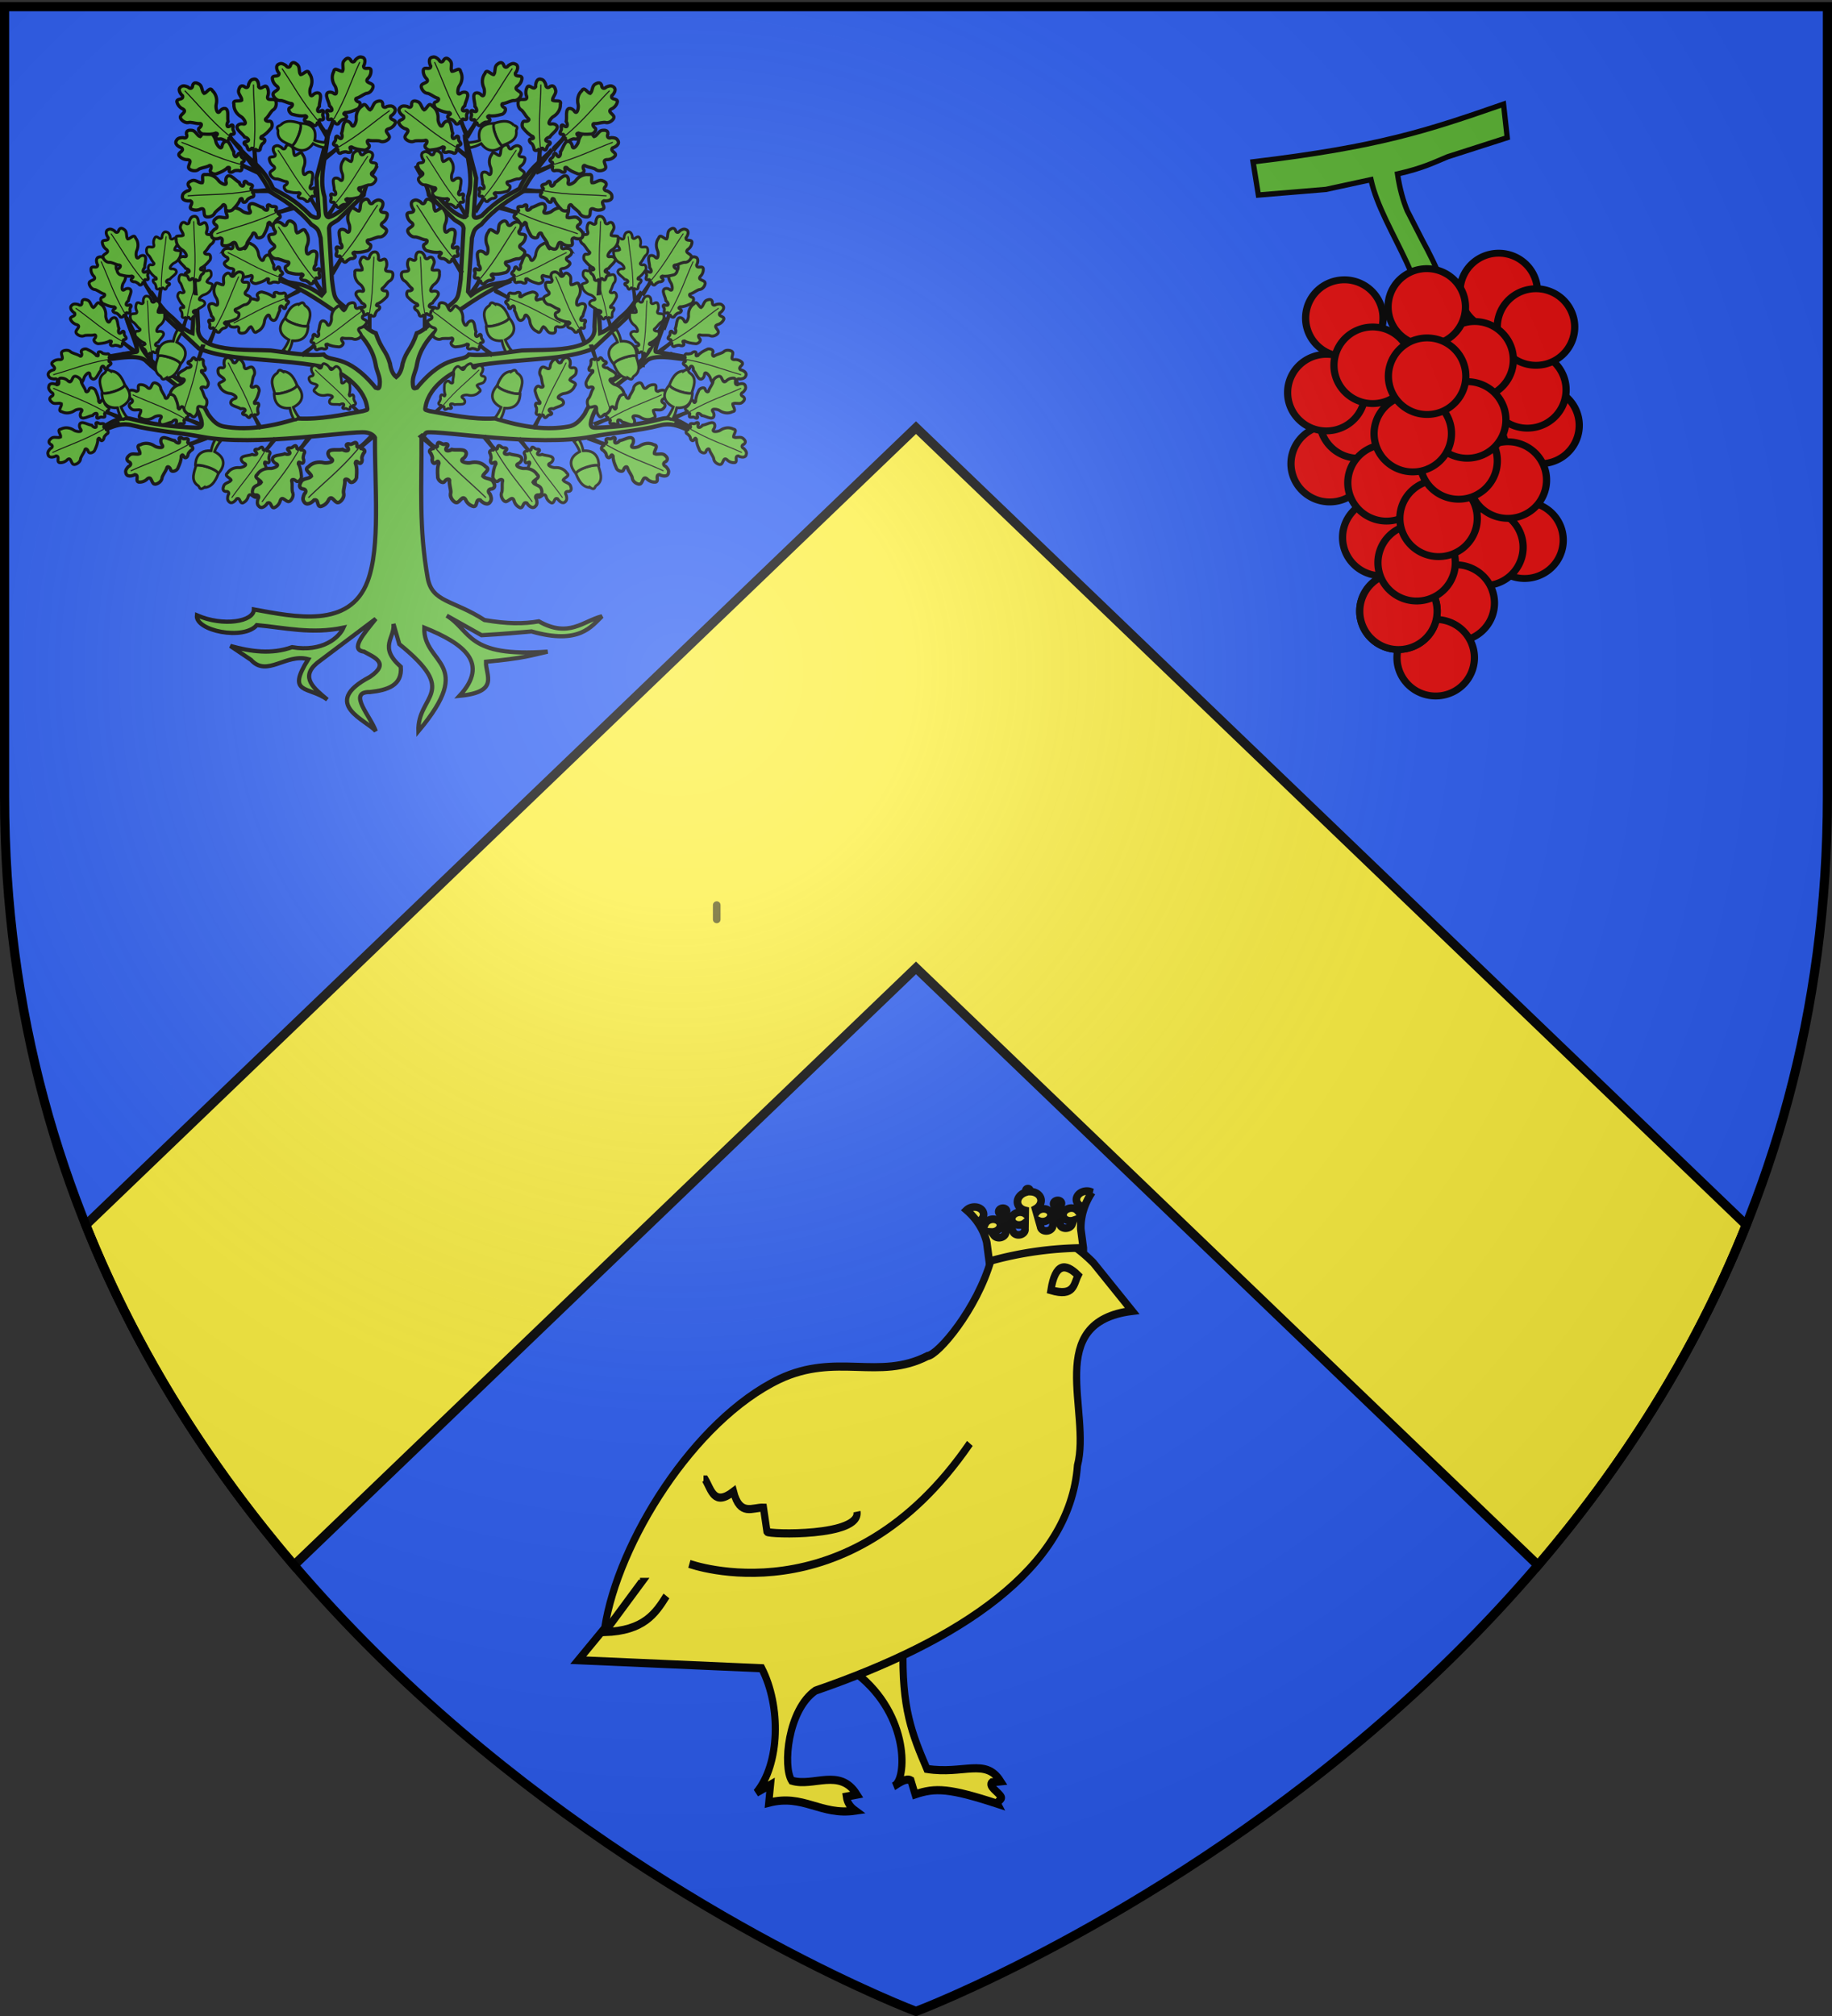
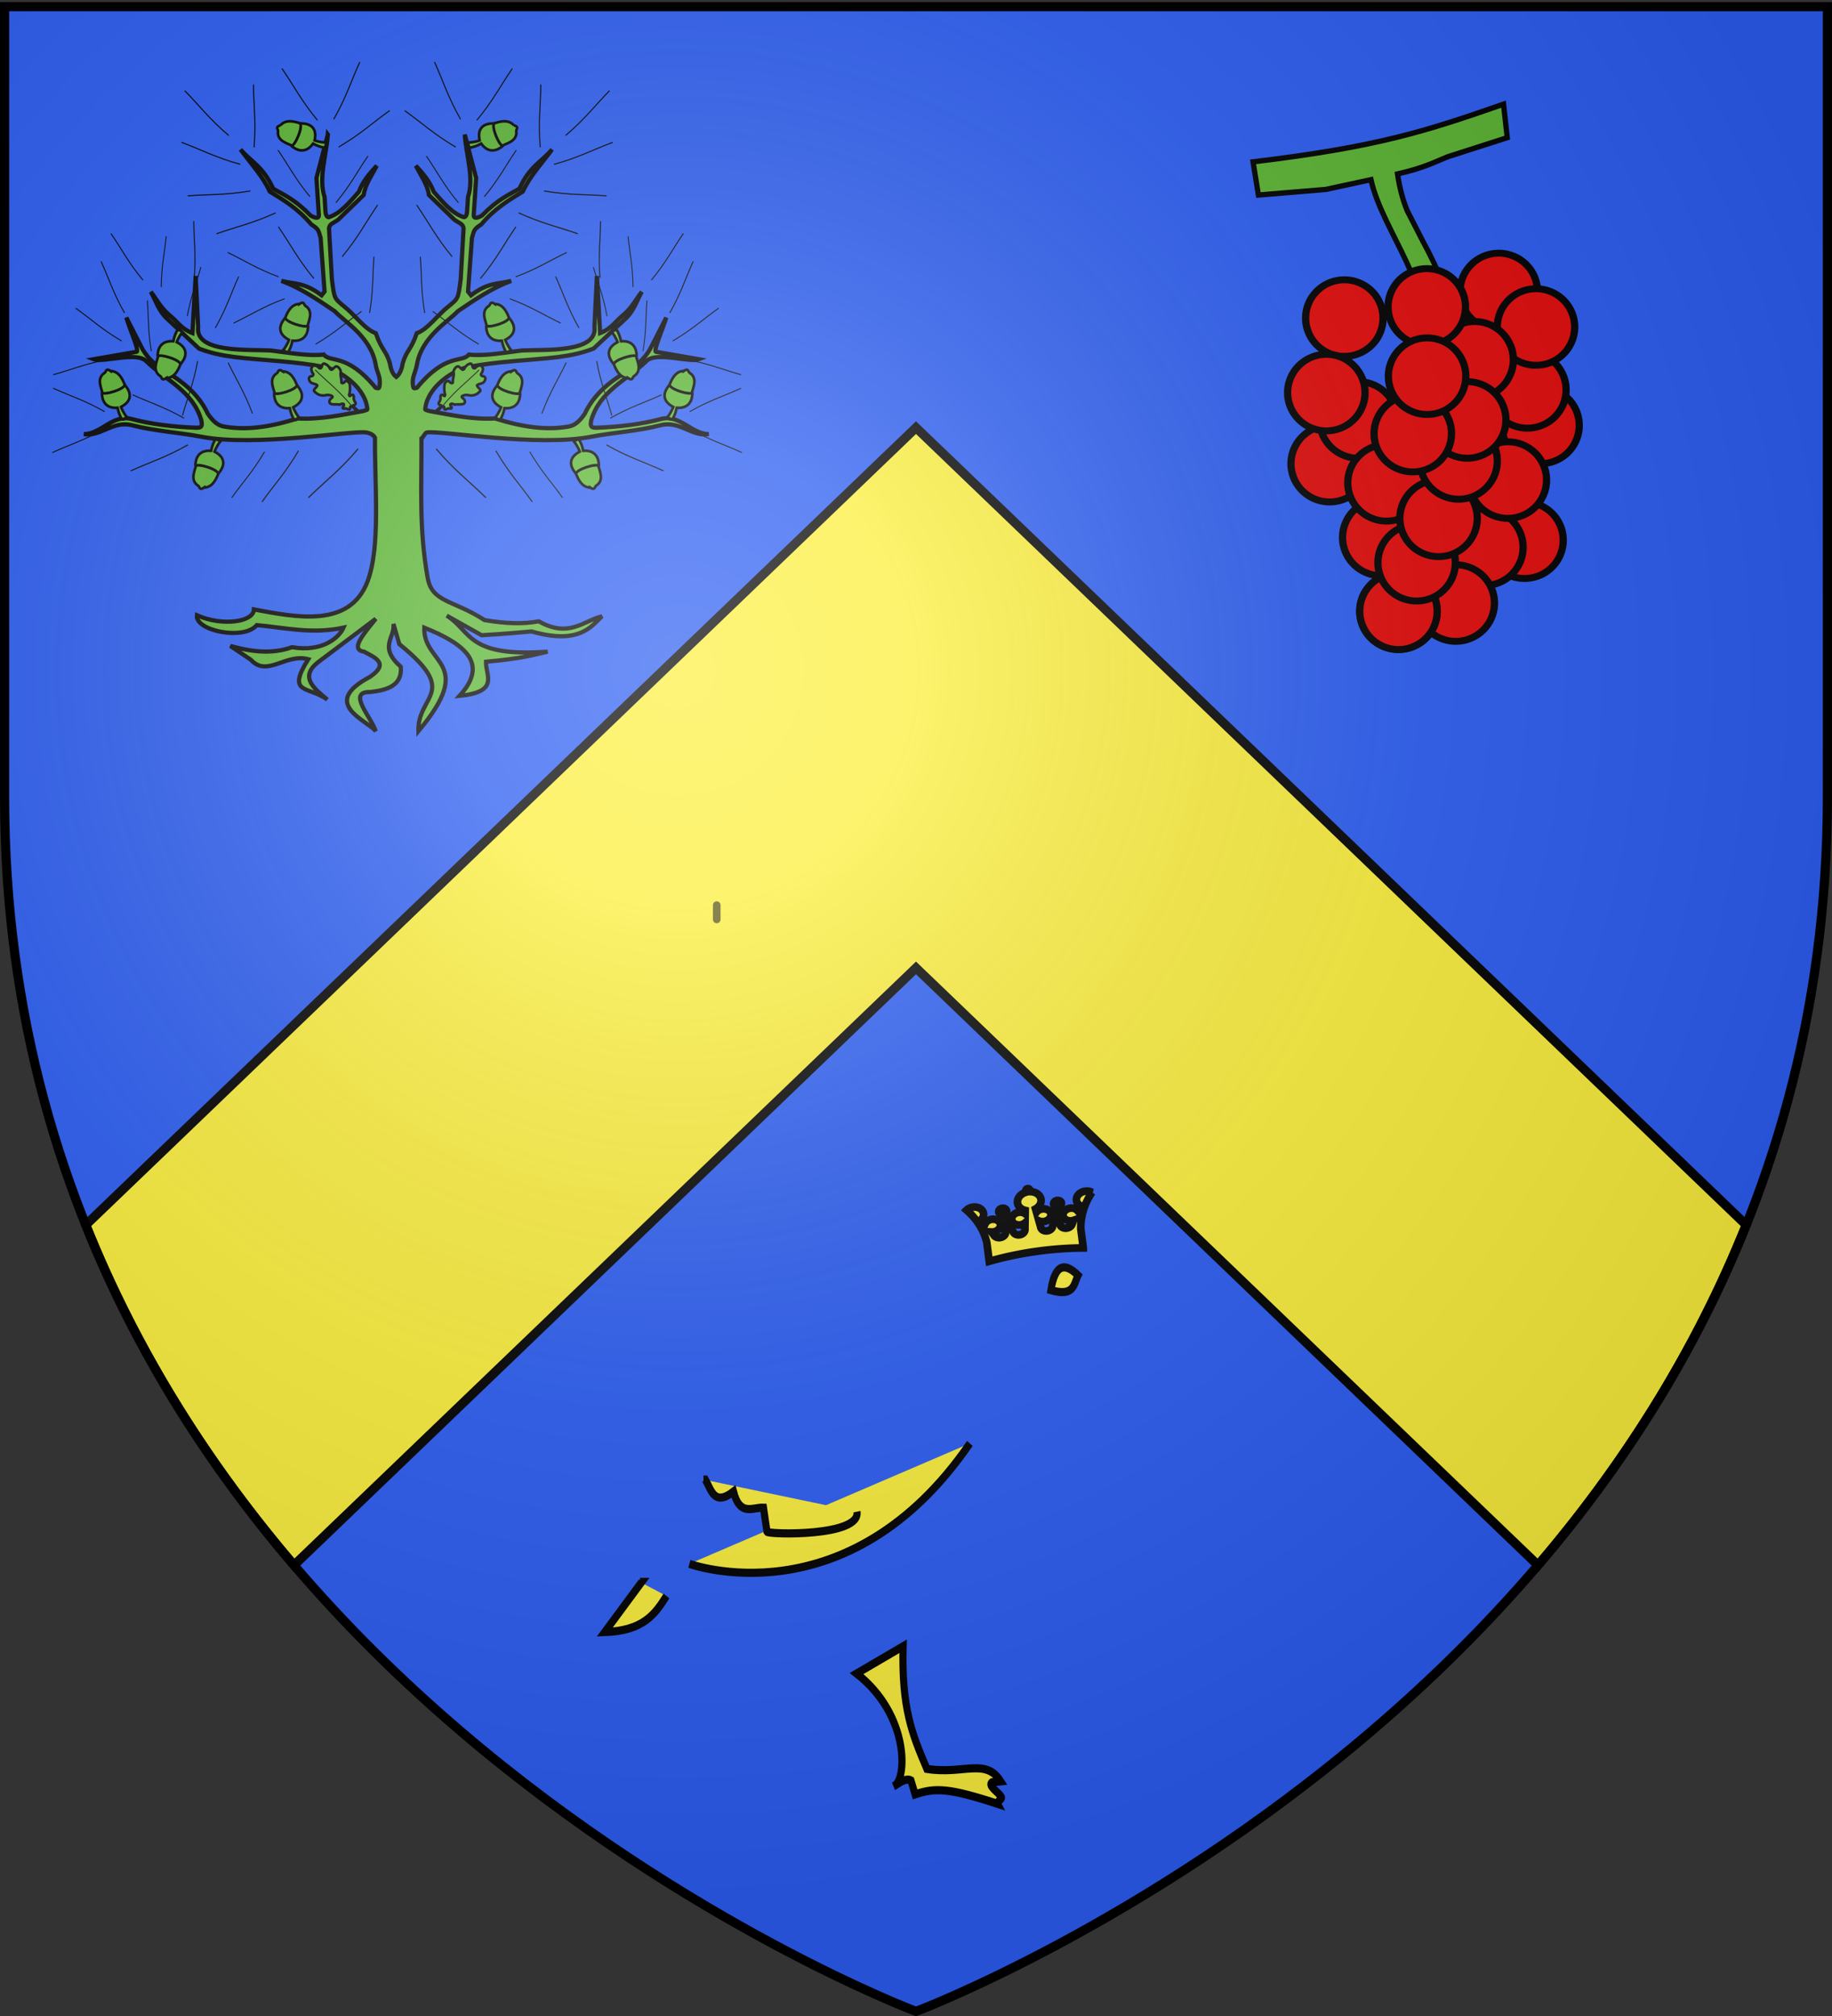
<svg xmlns="http://www.w3.org/2000/svg" xmlns:xlink="http://www.w3.org/1999/xlink" width="600" height="660" version="1.0">
  <rect width="100%" height="100%" fill="#333333" stroke="none" />
  <desc>Flag of Canton of Valais (Wallis)</desc>
  <defs>
    <radialGradient xlink:href="#a" id="A" cx="221.445" cy="226.331" r="300" fx="221.445" fy="226.331" gradientTransform="matrix(1.353 0 0 1.349 -77.63 -85.747)" gradientUnits="userSpaceOnUse" />
    <linearGradient id="a">
      <stop offset="0" style="stop-color:white;stop-opacity:.314" />
      <stop offset=".19" style="stop-color:white;stop-opacity:.251" />
      <stop offset=".6" style="stop-color:#6b6b6b;stop-opacity:.125" />
      <stop offset="1" style="stop-color:black;stop-opacity:.125" />
    </linearGradient>
  </defs>
  <g style="display:inline">
    <path d="M300 658.5s298.5-112.32 298.5-397.772V2.176H1.5v258.552C1.5 546.18 300 658.5 300 658.5" style="fill:#2b5df2;fill-opacity:1;fill-rule:evenodd;stroke:none;stroke-width:1px;stroke-linecap:butt;stroke-linejoin:miter;stroke-opacity:1;display:inline" />
    <path d="M300 140 28.094 401.031c17.193 42.955 41.312 79.951 68.187 111.407L300 316.875l203.719 195.563c26.875-31.456 50.994-68.452 68.187-111.407z" style="fill:#fcef3c;fill-opacity:1;fill-rule:evenodd;stroke:#000;stroke-width:3;stroke-linecap:butt;stroke-linejoin:miter;stroke-opacity:1;display:inline;stroke-miterlimit:4;stroke-dasharray:none" />
-     <path d="M-95.745 281.381v-4.679h0z" style="opacity:.615;fill:#fcef3c;fill-opacity:.991;fill-rule:evenodd;stroke:#000;stroke-width:2.5;stroke-linecap:round;stroke-linejoin:round;stroke-miterlimit:4;stroke-dasharray:none;stroke-dashoffset:0;stroke-opacity:1" transform="translate(232.371 846.405)" />
+     <path d="M-95.745 281.381h0z" style="opacity:.615;fill:#fcef3c;fill-opacity:.991;fill-rule:evenodd;stroke:#000;stroke-width:2.5;stroke-linecap:round;stroke-linejoin:round;stroke-miterlimit:4;stroke-dasharray:none;stroke-dashoffset:0;stroke-opacity:1" transform="translate(232.371 846.405)" />
    <path d="M-95.745 281.381v-4.679h0z" style="opacity:.615;fill:#fcef3c;fill-opacity:.991;fill-rule:evenodd;stroke:#000;stroke-width:2.5;stroke-linecap:round;stroke-linejoin:round;stroke-miterlimit:4;stroke-dasharray:none;stroke-dashoffset:0;stroke-opacity:1" transform="translate(330.482 19.615)" />
    <g transform="matrix(.72 0 0 .72 -88.289 -62.083)">
      <path d="m271.75 147.406-5.187 19.781 1.093 16.688c.173 2.102-1.969 1.405-3.719.375-7.207-7.37-11.857-9.218-17.062-12.25-4.644-10.194-9.884-12.033-14.844-17.812 4.703 6.375 10.5 12.75 13.281 19.125 6.412 3.977 12.788 7.68 18.907 14.968 3.382 2.195 3.202 2.53 4.25 6.125l1.781 24.406-1.344 1.688c-7.952-6.021-12.07-4.988-18.312-6.562 8.335 3.053 16.356 8.36 24.344 13.843 4.308 4.663 16.14 11.418 18.5 23.875.586 3.931 2.346 5.72 1.906 9.531-.241 2.085-.63 1.642-1.875 1.313-13.209-15.981-20.484-11.167-23.594-15.063-6.542.83-15.92-.827-24.094-1.843-10.06-.561-34.548 1.277-33.031-10.782l-1.125-23.093-1.469 25.969c-5.128-2.002-6.785-5.184-10.031-7.813-4.41-3.656-6.064-7.312-8.906-10.969 2.407 4.199 3.427 8.647 7.719 12.531l14.187 13.282c10.454 4.104 20.917 4.316 36.563 5.719 7.963.713 13.95 1.428 20.468 2.656 6.177 1.163 17.772 8.323 19.406 18 .313 1.852.48 1.28-1.875 2.062-9.517 1.69-19.265 3.918-29.687 3.344-13.533 4.224-23.764 5.331-33.406 3.688-2.908-.496-4.998-2.293-7.406-5.782-3.956-8.414-10.676-14.291-19.282-19.281-5.627-3.263-9.364-7.665-11.156-11.5l-6.656-13c1.484 5.195 6.467 16.066 4.437 15.594l-19.281 3.344c4.421 1.704 19.827-3.814 24.094 1.093 8.722 8.473 21.039 13.36 24.875 26.719.339 1.945.652 3.442-2.219 3.344-10.677-.366-20.9-1.68-29.5-3.969-8.604-2.29-14.05 6.967-21.719 6.844 7.666 1.35 13.146-6.254 21.906-4 10.251 2.637 21.665 3.323 31.532 5.219 24.392 4.685 68.124-2.834 74.719-1.97 1.773.233 3.44.953 4.25 2.376-.144 21.962 2.586 49.72-3.384 65.398-8.184 21.497-32.814 16.17-51.679 12.727-.048 5.495-13.818 7.925-25.937 2.656-.853 7.066 21.332 11.53 27.25 4.469 12.837 1.164 24.958 4.225 39.437 1.156-1.904 4.39-9.432 11.272-23.406 8.875-9.354 3.349-18.709 2.017-28.063-.562l9.375 6.312c7.233 8.066 15.911-3.062 26.063-.281-10.203 16.258.275 12.094 8.687 18.375-6.064-5.068-12.5-10.098-4.687-16.656l26.719-20.094c-5.42 6.764-11.977 14.093-5.344 14.937 4.329 2.492 12.087 5.113 2.687 11.469-23.24 12.215-.907 19.933 2.656 24.719-2.239-6.659-13.146-17.992-2.656-17.813 8.095-.891 14.75-3.034 14.031-11.5-10.35-9.155-2.549-13.082-3.343-19.5l2.656 9.188c27.866 22.577 8.21 22.793 8.688 39.625 26.631-31.677 2.08-30.167 2.687-47.094 18.157 7.278 29.686 16.126 16.031 31 18.478-1.777 11.784-9.45 12.031-15.5 17.052-1.531 21.081-3.062 28.063-4.594-36.993 2.702-34.629-9.418-45.937-16.375l15.875 8.906c10.093-.574 16.008-1.144 22.718-1.718 21.926 6.247 27.338-2.475 32.063-6.906-8.664 2.213-15.16 9.979-28.75 2.312-6.84 1.204-14.397 1.196-24.719-.594-14.344-9.26-23.852-7.935-25.844-19.215-4.04-22.88-2.687-41.17-2.812-63.347.744-.4 1.6-2.632 2.5-2.75 6.595-.865 50.326 6.654 74.719 1.969 9.866-1.896 21.28-2.582 31.53-5.22 8.761-2.253 14.241 5.352 21.907 4-7.67.124-13.115-9.133-21.719-6.843-8.6 2.29-18.823 3.603-29.5 3.969-2.871.098-2.558-1.399-2.219-3.344 3.836-13.359 16.122-18.246 24.844-26.719 4.267-4.907 19.704.611 24.125-1.094l-19.281-3.343c-2.03.472 2.953-10.399 4.438-15.594l-6.657 13c-1.791 3.835-5.529 8.237-11.156 11.5-8.606 4.99-15.326 10.867-19.281 19.281-2.408 3.489-4.5 5.286-7.406 5.781-9.643 1.644-19.874.537-33.407-3.687-10.422.574-20.17-1.654-29.687-3.344-2.354-.782-2.188-.21-1.875-2.062 1.634-9.677 13.229-16.837 19.406-18 6.518-1.228 12.506-1.943 20.469-2.656 15.645-1.403 26.109-1.615 36.562-5.72l14.188-13.28c4.29-3.885 5.311-8.333 7.719-12.532-2.843 3.657-4.496 7.313-8.907 10.969-3.246 2.629-4.903 5.81-10.031 7.813l-1.469-25.97-1.125 23.094c1.518 12.06-22.97 10.221-33.031 10.782-8.173 1.016-17.552 2.674-24.094 1.843-3.11 3.896-10.385-.918-23.594 15.063-1.245.329-1.634.772-1.875-1.312-.44-3.812 1.32-5.6 1.907-9.532 2.36-12.457 14.192-19.212 18.5-23.875 7.988-5.484 16.008-10.79 24.344-13.844-6.242 1.575-10.36.542-18.313 6.563l-1.344-1.687 1.781-24.407c1.048-3.596.868-3.93 4.25-6.125 6.12-7.288 12.495-10.991 18.907-14.969 2.781-6.375 8.578-12.75 13.281-19.125-4.96 5.78-10.2 7.62-14.844 17.813-5.205 3.032-9.855 4.88-17.062 12.25-1.75 1.03-3.891 1.727-3.719-.375l1.094-16.687-5.188-19.782c.643 9.478 4.313 19.778 1.5 28.313l-.437 6.625c-.111 1.77-.655 2.565-1.438 2.656-5.498-1.685-9.833-7.232-13.719-11.531-1.814-4.866-4.958-8.393-8.156-11.875 2.236 4.386 5.308 8.605 5.938 13.312l11.625 11.25c2.45 1.736 3.738 1.738 4.156 3.813l-1.312 23.219c-1.156 9.066-1.08 8.617-5.563 12.374-4.798 3.72-9.608 10.593-14.406 12.157-2.657 7.803-4.688 7.72-6.438 13.781-.436 2.928-1.41 4.994-2.906 6.156-1.496-1.162-2.44-3.228-2.875-6.156-1.75-6.06-3.78-5.978-6.437-13.781-4.799-1.564-9.609-8.437-14.407-12.157-4.482-3.757-4.406-3.308-5.562-12.375l-1.313-23.218c.418-2.075 1.705-2.077 4.156-3.813l11.625-11.25c.63-4.707 3.702-8.926 5.938-13.312-3.198 3.482-6.342 7.009-8.156 11.875-3.886 4.299-8.22 9.846-13.719 11.531-.783-.09-1.327-.885-1.437-2.656l-.438-6.625c-2.813-8.535.857-18.835 1.5-28.313z" style="opacity:1;fill:#5ab532;fill-opacity:1;fill-rule:evenodd;stroke:#000;stroke-width:1.917;stroke-linecap:butt;stroke-linejoin:miter;stroke-miterlimit:4;stroke-dasharray:none;stroke-opacity:1;display:inline" />
      <g id="z">
        <use xlink:href="#b" width="600" height="660" transform="scale(1 -1)rotate(-10 -2432.92 -414.037)" />
        <use xlink:href="#c" width="600" height="660" transform="rotate(10 126.082 290.879)" />
        <use xlink:href="#d" width="600" height="660" transform="scale(1 -1)rotate(10 3223.601 -130.606)" />
        <use xlink:href="#e" id="m" width="600" height="660" x="0" y="0" transform="rotate(20 62.182 311.192)scale(.9)" />
        <g id="g">
-           <path d="M-299.38 350.576c2.063.594 2.622-1.94 2.534-3.437 1.085-1.798 2.538 1.157 3.753-.006.848-1.265.971-3.009.386-4.414-.504-2.377 2.514-.75 3.529-1.776.69-.599.62-3.195-.718-4.23-1.242-.625-1.953-2.505-3.3-3.927-1.415-.864.161-1.743 1.265-1.474 1.52.234 1.691-2.624.608-3.439-1.207-1.424-2.517-2.83-4.244-3.611-1.238-1.843 2.134-.083 1.483-2.224-.92-1.63-.97-.125-1.967-2.95.13-1.966-2.189-1.219-2.59-.199l.662-7.805-.817.102c-.25.87.567 8.171-1.155 7.76-2.177-2.203-1.743.665-2.631 1.33-1.303.603-1.44 1.723.285 1.662 1.858.632.063 1.938-1.024 2.107-.83 1.293-2.21 2.18-3.077 3.463-1.26 1.904 1.017 2.967 2.64 2.49 1.976-.131-.213 2.93-1.15 3.4-1.99 1.15-3.437 3.341-3.308 5.685-.713 2.389 2.52 1.099 3.603 1.887.117 1.478-1.773 2.85-1.444 4.47.26.936.707 2.722 2.488 1.9 1.024-1.036 2.138-.577 2.096.886.36.973.94 2.19 2.092 2.35z" style="fill:#5ab532;fill-opacity:1;fill-rule:evenodd;stroke:#000;stroke-width:1.5;stroke-linecap:butt;stroke-linejoin:miter;stroke-miterlimit:4;stroke-dasharray:none;stroke-opacity:1" transform="rotate(45 51.883 1062.385)scale(1.1)" />
          <path d="M-298.955 319.308c.961 11.605-.2 19.429-.26 28.84" style="fill:none;fill-rule:evenodd;stroke:#000;stroke-width:.5;stroke-linecap:butt;stroke-linejoin:miter;stroke-miterlimit:4;stroke-dasharray:none;stroke-opacity:1" transform="rotate(45 51.883 1062.385)scale(1.1)" />
        </g>
        <use xlink:href="#f" width="600" height="660" transform="matrix(.9 0 0 .9 10.418 29.552)" />
        <use xlink:href="#g" id="f" width="600" height="660" x="0" y="0" transform="rotate(-10 428.579 268.116)scale(.9)" />
        <use xlink:href="#g" id="h" width="600" height="660" x="0" y="0" transform="rotate(20 155.356 136.292)scale(.9)" />
        <use xlink:href="#h" id="k" width="600" height="660" x="0" y="0" transform="matrix(.9 0 0 .9 -17.431 21.698)" />
        <path d="M-299.38 350.576c2.063.594 2.622-1.94 2.534-3.437 1.085-1.798 2.538 1.157 3.753-.006.848-1.265.971-3.009.386-4.414-.504-2.377 2.514-.75 3.529-1.776.69-.599.62-3.195-.718-4.23-1.242-.625-1.953-2.505-3.3-3.927-1.415-.864.161-1.743 1.265-1.474 1.52.234 1.691-2.624.608-3.439-1.207-1.424-2.517-2.83-4.244-3.611-1.238-1.843 2.134-.083 1.483-2.224-.92-1.63-.97-.125-1.967-2.95.13-1.966-2.189-1.219-2.59-.199l.318-5.402-.816.102c-.25.87.91 5.768-.812 5.358-2.177-2.204-1.743.664-2.631 1.33-1.303.602-1.44 1.722.285 1.66 1.858.633.063 1.939-1.024 2.108-.83 1.293-2.21 2.18-3.077 3.463-1.26 1.904 1.017 2.967 2.64 2.49 1.976-.131-.213 2.93-1.15 3.4-1.99 1.15-3.437 3.341-3.308 5.685-.713 2.389 2.52 1.099 3.603 1.887.117 1.478-1.773 2.85-1.444 4.47.26.936.707 2.722 2.488 1.9 1.024-1.036 2.138-.577 2.096.886.36.973.94 2.19 2.092 2.35z" style="fill:#5ab532;fill-opacity:1;fill-rule:evenodd;stroke:#000;stroke-width:1.5;stroke-linecap:butt;stroke-linejoin:miter;stroke-miterlimit:4;stroke-dasharray:none;stroke-opacity:1" transform="scale(.792 -.792)rotate(45 826.328 780.044)" />
        <path d="M-298.955 319.308c.961 11.605-.2 19.429-.26 28.84" style="fill:none;fill-rule:evenodd;stroke:#000;stroke-width:.5;stroke-linecap:butt;stroke-linejoin:miter;stroke-miterlimit:4;stroke-dasharray:none;stroke-opacity:1" transform="scale(.792 -.792)rotate(45 826.328 780.044)" />
        <use xlink:href="#h" id="i" width="600" height="660" x="0" y="0" transform="matrix(.9 0 0 -.9 19.058 536.032)" />
        <use xlink:href="#i" id="d" width="600" height="660" x="0" y="0" transform="rotate(40 224.787 318.084)" />
        <use xlink:href="#j" id="l" width="600" height="660" x="0" y="0" transform="rotate(-40 138.392 259.689)" />
        <use xlink:href="#k" id="j" width="600" height="660" x="0" y="0" transform="matrix(1 0 0 -1 .363 554.746)" />
        <use xlink:href="#l" id="b" width="600" height="660" x="0" y="0" transform="scale(1 -1)rotate(-20 -1217.572 -13.856)" />
        <use xlink:href="#b" id="e" width="600" height="660" x="0" y="0" transform="rotate(30 202.499 237.289)" />
        <use xlink:href="#e" width="600" height="660" transform="rotate(-10 98.462 173.076)" />
        <use xlink:href="#m" id="c" width="600" height="660" x="0" y="0" transform="rotate(10 360.6 257.24)" />
        <use xlink:href="#b" width="600" height="660" transform="rotate(-10 46.931 -181.42)" />
        <use xlink:href="#e" id="n" width="600" height="660" x="0" y="0" transform="matrix(-1 0 0 1 399.805 6.888)" />
        <use xlink:href="#n" width="600" height="660" transform="rotate(-25 164.219 245.481)" />
        <use xlink:href="#f" id="o" width="600" height="660" x="0" y="0" transform="rotate(35 424.738 220.631)" />
        <use xlink:href="#o" id="p" width="600" height="660" x="0" y="0" transform="rotate(15 280.054 134.275)" />
        <use xlink:href="#p" id="q" width="600" height="660" x="0" y="0" transform="rotate(25 261.517 156.71)" />
        <use xlink:href="#q" id="r" width="600" height="660" x="0" y="0" transform="rotate(25 258.87 142.495)" />
        <use xlink:href="#r" width="600" height="660" transform="scale(-1 1)rotate(45 -12.294 -410.577)" />
        <use xlink:href="#r" id="y" width="600" height="660" x="0" y="0" transform="rotate(10 -125.755 401.906)" />
        <use xlink:href="#b" id="s" width="600" height="660" x="0" y="0" transform="matrix(-1 0 0 1 444.133 1.45)" />
        <use xlink:href="#s" width="600" height="660" transform="rotate(-50 263.283 209.319)" />
        <use xlink:href="#s" id="t" width="600" height="660" x="0" y="0" transform="scale(-1 1)rotate(-20 -188.905 1711.48)" />
        <use xlink:href="#t" width="600" height="660" transform="matrix(-1 0 0 1 539.055 2.719)" />
        <use xlink:href="#r" id="u" width="600" height="660" x="0" y="0" transform="rotate(10 286.327 375.248)" />
        <use xlink:href="#u" width="600" height="660" transform="scale(-1 1)rotate(10 -.904 -2953.994)" />
        <use xlink:href="#u" width="600" height="660" transform="scale(-1 1)rotate(-20 29.765 1688.681)" />
        <g id="v">
          <path d="M-449.454 255.259s-1.029-.73-1.575-.522c-.635.242-.715 1.152-.982 1.297-4.101 2.48-1.564 7-1.141 9.25.105.56 5.678.151 10.402-3.216-1.056-2.497-2.59-6.69-6.704-6.81z" style="fill:#5ab532;fill-opacity:1;fill-rule:evenodd;stroke:#000;stroke-width:1.2;stroke-linecap:butt;stroke-linejoin:miter;stroke-miterlimit:4;stroke-dasharray:none;stroke-opacity:1;display:inline" transform="translate(700.709 -.177)" />
          <path d="M-444.186 277.3c-.905-1.147-1.727-3.402-2.07-5.297-7.662.56-7.095-6.659-7.125-7.016.38 1.704 11.19-1.613 10.145-3.585 0 0 6.514 6.018-1.465 10.197.603 1.776 2.181 4.162 2.58 4.578-.69.72-1.13.683-2.065 1.123z" style="fill:#5ab532;fill-opacity:1;fill-rule:evenodd;stroke:#000;stroke-width:1.2;stroke-linecap:butt;stroke-linejoin:miter;stroke-miterlimit:4;stroke-dasharray:none;stroke-opacity:1;display:inline" transform="translate(700.709 -.177)" />
        </g>
        <use xlink:href="#v" id="w" width="600" height="660" x="0" y="0" transform="matrix(1 0 0 -1 -35.8 563.016)" />
        <use xlink:href="#w" width="600" height="660" transform="matrix(1 0 0 -1 -42.536 562.839)" />
        <use xlink:href="#v" id="x" width="600" height="660" x="0" y="0" transform="matrix(-1 0 0 1 510.094 -30.661)" />
        <use xlink:href="#x" width="600" height="660" transform="rotate(180 228.55 241.276)" />
        <use xlink:href="#v" width="600" height="660" transform="rotate(-50 130.76 200.321)" />
        <use xlink:href="#y" width="600" height="660" transform="matrix(-1 0 0 1 543.666 -9.922)" />
      </g>
      <use xlink:href="#z" width="600" height="660" transform="matrix(-1 0 0 1 606.555 0)" />
    </g>
    <g style="display:inline">
      <g style="fill:#fff;stroke:#000;stroke-width:7.331;stroke-miterlimit:4;stroke-dasharray:none;stroke-opacity:1">
        <path d="M-466.085 349.589c1.698 55.517-9.132 78.876-24.36 110.298-37.523 5.204-60.044-10.224-75.48 11.178l8.977.83c4.34 3.276-6.387 8.555-9.527 13.095-1.666 2.41 4.906 3.97 3.575 6.323 49.41-14.222 63.93-14.707 84.524-8.526l4.3-12.585c4.825-2.371 11.246 1.723 17.527 5.25-13.426-4.837-16.95-63.643 38.084-101.352z" style="fill:#fcef3c;fill-opacity:1;fill-rule:evenodd;stroke:#000;stroke-width:7.331;stroke-linecap:butt;stroke-linejoin:miter;stroke-miterlimit:4;stroke-dasharray:none;stroke-opacity:1" transform="matrix(-.32 0 0 .364 146.632 411.715)" />
-         <path d="M-660.769 4.647c34.904-30.75 69.808-38.942 104.712-2.498 14.466 44.262 53.983 85.294 64.994 86.384 49.947 22.46 93.168-3.465 151.652 20.826 87.614 37.073 165.36 147.073 178.732 223.867l27.081 28.886-187.76 7.222c-20.02 34.231-18.693 86.105 5.417 111.933l-14.443-7.221 1.805 16.248c-35.55-8.172-53.052 11.743-88.464 7.139 5.897-3.8 8.307-8.098 9.027-12.638l-10.832-1.805c17.443-24.51 44.533-6.537 66.8-12.555 9.267-12.635 4.068-63.627-24.305-80.964-147.077-44.55-260.441-109.425-268.167-202.48-14.371-48.48 35.245-128.955-55.967-139.014z" style="fill:#fcef3c;fill-opacity:1;fill-rule:evenodd;stroke:#000;stroke-width:7.331;stroke-linecap:butt;stroke-linejoin:miter;stroke-miterlimit:4;stroke-dasharray:none;stroke-opacity:1" transform="matrix(-.32 0 0 .364 146.632 411.715)" />
        <path d="M-534.392 167.132c125.218 160.353 287.055 108.322 287.055 108.322" style="fill:#fcef3c;fill-opacity:1;fill-rule:evenodd;stroke:#000;stroke-width:7.331;stroke-linecap:butt;stroke-linejoin:miter;stroke-miterlimit:4;stroke-dasharray:none;stroke-opacity:1" transform="matrix(-.32 0 0 .364 146.632 411.715)" />
        <path d="M-418.848 228.514c-4.223 22.686 90.581 20.543 92.074 18.054l3.611-21.664c11.108-.428 24.043 8.281 30.692-14.443 19.936 13.569 22.61-1.634 28.886-10.833h1.805M-223.867 304.34c11.275 15.727 22.926 31.265 63.188 32.497l-37.913-45.134h1.806M-645.157 15.955c13.232-11.4 23.454-10.76 27.809 13.349-24.116 6.155-23.315-5.488-27.809-13.349z" style="fill:#fcef3c;fill-opacity:1;fill-rule:evenodd;stroke:#000;stroke-width:7.331;stroke-linecap:butt;stroke-linejoin:miter;stroke-miterlimit:4;stroke-dasharray:none;stroke-opacity:1" transform="matrix(-.32 0 0 .364 146.632 411.715)" />
      </g>
      <path d="M91.218 47.146c2.503 3.753 3.763 7.91 3.649 12.04l-.81 6.171a117.2 117.2 0 0 1 30.8 4.374l.81-6.17c.954-4.011 3.239-7.666 6.617-10.584-1.135-1.094-3.072-1.331-4.398-.54-1.326.792-1.575 2.333-.566 3.501l-1.139 1.5c-.43-.921-1.566-1.529-2.747-1.469s-2.101.77-2.226 1.72c-.083.633.202 1.282.773 1.76.57.478 1.363.732 2.15.689l-.761 1.001c-.363.625-1.198.963-2.071.839s-1.59-.682-1.78-1.386l.81-6.17c.71.1 1.344-.278 1.419-.846s-.44-1.11-1.149-1.21c-.708-.101-1.343.277-1.418.845-.06.46.267.917.801 1.121l-3.029 5.896c-.395.707-1.394 1.035-2.345.768-.95-.267-1.563-1.046-1.437-1.829l-.031-2.015c.71.59 1.748.826 2.673.605s1.577-.858 1.68-1.643c.115-.872-.47-1.748-1.46-2.183-.99-.436-2.167-.337-2.939.246l-.016-1.104c1.39-.33 2.368-1.286 2.523-2.465.193-1.474-.942-2.927-2.709-3.468l-.027-.587c.037-.284-.22-.555-.574-.605-.355-.05-.672.139-.71.423l-.177.558c-1.842.028-3.31 1.111-3.503 2.585-.155 1.18.542 2.374 1.796 3.08l-.3 1.058c-.594-.777-1.703-1.2-2.768-1.057-1.066.144-1.855.824-1.97 1.697-.102.785.361 1.581 1.196 2.051.834.47 1.894.533 2.731.162l-.549 1.933c-.08.79-.871 1.37-1.856 1.361-.984-.008-1.863-.602-2.061-1.393l-1.4-6.525c.568-.048 1-.397 1.061-.856.075-.568-.44-1.11-1.148-1.211-.71-.1-1.344.278-1.419.846s.44 1.11 1.149 1.21l-.81 6.171c-.363.625-1.197.963-2.07.839-.874-.124-1.59-.682-1.78-1.385l-.475-1.177c.747.261 1.576.237 2.249-.064.673-.302 1.115-.848 1.198-1.48.124-.95-.579-1.891-1.701-2.278s-2.373-.119-3.026.65l-.711-1.763c1.274-.844 1.431-2.399.357-3.531s-3-1.443-4.376-.706z" style="fill:#fcef3c;fill-opacity:1;stroke:#000;stroke-width:2.5;stroke-miterlimit:4;stroke-dasharray:none;stroke-opacity:1;display:inline" transform="matrix(-1 0 0 1 448.848 343.191)" />
    </g>
    <path d="M746.548 728.221c-3.49 1.422-6.733 3.162-14.17 4.85.633 4.285 1.612 7.644 2.751 10.403l4.295 8.39c3.78 6.99 8.705 16.753 10.509 32.308l-9.743-.17c3.198-18.267-12.05-34.547-15.323-49.318l-12.743 2.763-19.093 1.587-1.51-9.383c35.579-4.272 49.033-8.734 70.84-16.308l1.05 9.471z" style="fill:#5ab532;fill-opacity:1;fill-rule:evenodd;stroke:#000;stroke-width:1.5;stroke-linecap:butt;stroke-linejoin:miter;stroke-miterlimit:4;stroke-dasharray:none;stroke-opacity:1;display:inline" transform="matrix(1.158 0 0 1.158 -390.392 -791.948)" />
    <g style="fill:#e20909;fill-opacity:1;stroke-width:1.659;stroke-miterlimit:4;stroke-dasharray:none">
      <path d="M783.942 599.635a19.092 19.799 0 1 1 .031.01" style="fill:#e20909;fill-opacity:1;fill-rule:evenodd;stroke:#000;stroke-width:3.573;stroke-linecap:round;stroke-linejoin:miter;stroke-miterlimit:4;stroke-dasharray:none;stroke-dashoffset:0;stroke-opacity:1" transform="matrix(.664 0 0 .633 -19.772 -228.335)" />
      <path d="M783.942 599.635a19.092 19.799 0 1 1 .031.01" style="fill:#e20909;fill-opacity:1;fill-rule:evenodd;stroke:#000;stroke-width:3.573;stroke-linecap:round;stroke-linejoin:miter;stroke-miterlimit:4;stroke-dasharray:none;stroke-dashoffset:0;stroke-opacity:1" transform="matrix(.664 0 0 .633 -24.075 -239.967)" />
      <path d="M783.942 599.635a19.092 19.799 0 1 1 .031.01" style="fill:#e20909;fill-opacity:1;fill-rule:evenodd;stroke:#000;stroke-width:3.573;stroke-linecap:round;stroke-linejoin:miter;stroke-miterlimit:4;stroke-dasharray:none;stroke-dashoffset:0;stroke-opacity:1" transform="matrix(.664 0 0 .633 -48.473 -262.337)" />
      <path d="M783.942 599.635a19.092 19.799 0 1 1 .031.01" style="fill:#e20909;fill-opacity:1;fill-rule:evenodd;stroke:#000;stroke-width:3.573;stroke-linecap:round;stroke-linejoin:miter;stroke-miterlimit:4;stroke-dasharray:none;stroke-dashoffset:0;stroke-opacity:1" transform="matrix(.664 0 0 .633 -84.025 -263.47)" />
      <path d="M783.942 599.635a19.092 19.799 0 1 1 .031.01" style="fill:#e20909;fill-opacity:1;fill-rule:evenodd;stroke:#000;stroke-width:3.573;stroke-linecap:round;stroke-linejoin:miter;stroke-miterlimit:4;stroke-dasharray:none;stroke-dashoffset:0;stroke-opacity:1" transform="matrix(.664 0 0 .633 -33.459 -272.18)" />
      <path d="M783.942 599.635a19.092 19.799 0 1 1 .031.01" style="fill:#e20909;fill-opacity:1;fill-rule:evenodd;stroke:#000;stroke-width:3.573;stroke-linecap:round;stroke-linejoin:miter;stroke-miterlimit:4;stroke-dasharray:none;stroke-dashoffset:0;stroke-opacity:1" transform="matrix(.664 0 0 .633 -21.26 -260.547)" />
      <path d="M783.942 599.635a19.092 19.799 0 1 1 .031.01" style="fill:#e20909;fill-opacity:1;fill-rule:evenodd;stroke:#000;stroke-width:3.573;stroke-linecap:round;stroke-linejoin:miter;stroke-miterlimit:4;stroke-dasharray:none;stroke-dashoffset:0;stroke-opacity:1" transform="matrix(.664 0 0 .633 -88.825 -215.808)" />
      <path d="M783.942 599.635a19.092 19.799 0 1 1 .031.01" style="fill:#e20909;fill-opacity:1;fill-rule:evenodd;stroke:#000;stroke-width:3.573;stroke-linecap:round;stroke-linejoin:miter;stroke-miterlimit:4;stroke-dasharray:none;stroke-dashoffset:0;stroke-opacity:1" transform="matrix(.664 0 0 .633 -79.44 -230.126)" />
      <path d="M783.942 599.635a19.092 19.799 0 1 1 .031.01" style="fill:#e20909;fill-opacity:1;fill-rule:evenodd;stroke:#000;stroke-width:3.573;stroke-linecap:round;stroke-linejoin:miter;stroke-miterlimit:4;stroke-dasharray:none;stroke-dashoffset:0;stroke-opacity:1" transform="matrix(.664 0 0 .633 -89.924 -239.072)" />
      <path d="M783.942 599.635a19.092 19.799 0 1 1 .031.01" style="fill:#e20909;fill-opacity:1;fill-rule:evenodd;stroke:#000;stroke-width:3.573;stroke-linecap:round;stroke-linejoin:miter;stroke-miterlimit:4;stroke-dasharray:none;stroke-dashoffset:0;stroke-opacity:1" transform="matrix(.664 0 0 .633 -41.355 -249.81)" />
-       <path d="M783.942 599.635a19.092 19.799 0 1 1 .031.01" style="fill:#e20909;fill-opacity:1;fill-rule:evenodd;stroke:#000;stroke-width:3.573;stroke-linecap:round;stroke-linejoin:miter;stroke-miterlimit:4;stroke-dasharray:none;stroke-dashoffset:0;stroke-opacity:1" transform="matrix(.664 0 0 .633 -74.749 -248.02)" />
      <path d="M783.942 599.635a19.092 19.799 0 1 1 .031.01" style="fill:#e20909;fill-opacity:1;fill-rule:evenodd;stroke:#000;stroke-width:3.573;stroke-linecap:round;stroke-linejoin:miter;stroke-miterlimit:4;stroke-dasharray:none;stroke-dashoffset:0;stroke-opacity:1" transform="matrix(.664 0 0 .633 -57.027 -267.12)" />
      <path d="M783.942 599.635a19.092 19.799 0 1 1 .031.01" style="fill:#e20909;fill-opacity:1;fill-rule:evenodd;stroke:#000;stroke-width:3.573;stroke-linecap:round;stroke-linejoin:miter;stroke-miterlimit:4;stroke-dasharray:none;stroke-dashoffset:0;stroke-opacity:1" transform="matrix(.664 0 0 .633 -25.013 -190.755)" />
      <path d="M783.942 599.635a19.092 19.799 0 1 1 .031.01" style="fill:#e20909;fill-opacity:1;fill-rule:evenodd;stroke:#000;stroke-width:3.573;stroke-linecap:round;stroke-linejoin:miter;stroke-miterlimit:4;stroke-dasharray:none;stroke-dashoffset:0;stroke-opacity:1" transform="matrix(.664 0 0 .633 -38.151 -188.441)" />
      <path d="M783.942 599.635a19.092 19.799 0 1 1 .031.01" style="fill:#e20909;fill-opacity:1;fill-rule:evenodd;stroke:#000;stroke-width:3.573;stroke-linecap:round;stroke-linejoin:miter;stroke-miterlimit:4;stroke-dasharray:none;stroke-dashoffset:0;stroke-opacity:1" transform="matrix(.664 0 0 .633 -30.483 -210.44)" />
      <path d="M783.942 599.635a19.092 19.799 0 1 1 .031.01" style="fill:#e20909;fill-opacity:1;fill-rule:evenodd;stroke:#000;stroke-width:3.573;stroke-linecap:round;stroke-linejoin:miter;stroke-miterlimit:4;stroke-dasharray:none;stroke-dashoffset:0;stroke-opacity:1" transform="matrix(.664 0 0 .633 -71.933 -191.649)" />
      <path d="M783.942 599.635a19.092 19.799 0 1 1 .031.01" style="fill:#e20909;fill-opacity:1;fill-rule:evenodd;stroke:#000;stroke-width:3.573;stroke-linecap:round;stroke-linejoin:miter;stroke-miterlimit:4;stroke-dasharray:none;stroke-dashoffset:0;stroke-opacity:1" transform="matrix(.664 0 0 .633 -70.217 -209.545)" />
      <path d="M783.942 599.635a19.092 19.799 0 1 1 .031.01" style="fill:#e20909;fill-opacity:1;fill-rule:evenodd;stroke:#000;stroke-width:3.573;stroke-linecap:round;stroke-linejoin:miter;stroke-miterlimit:4;stroke-dasharray:none;stroke-dashoffset:0;stroke-opacity:1" transform="matrix(.664 0 0 .633 -47.535 -170.174)" />
-       <path d="M783.942 599.635a19.092 19.799 0 1 1 .031.01" style="fill:#e20909;fill-opacity:1;fill-rule:evenodd;stroke:#000;stroke-width:3.573;stroke-linecap:round;stroke-linejoin:miter;stroke-miterlimit:4;stroke-dasharray:none;stroke-dashoffset:0;stroke-opacity:1" transform="matrix(.664 0 0 .633 -54.104 -152.278)" />
      <path d="M783.942 599.635a19.092 19.799 0 1 1 .031.01" style="fill:#e20909;fill-opacity:1;fill-rule:evenodd;stroke:#000;stroke-width:3.573;stroke-linecap:round;stroke-linejoin:miter;stroke-miterlimit:4;stroke-dasharray:none;stroke-dashoffset:0;stroke-opacity:1" transform="matrix(.664 0 0 .633 -66.303 -167.491)" />
      <path d="M783.942 599.635a19.092 19.799 0 1 1 .031.01" style="fill:#e20909;fill-opacity:1;fill-rule:evenodd;stroke:#000;stroke-width:3.573;stroke-linecap:round;stroke-linejoin:miter;stroke-miterlimit:4;stroke-dasharray:none;stroke-dashoffset:0;stroke-opacity:1" transform="matrix(.664 0 0 .633 -66.303 -167.491)" />
      <path d="M783.942 599.635a19.092 19.799 0 1 1 .031.01" style="fill:#e20909;fill-opacity:1;fill-rule:evenodd;stroke:#000;stroke-width:3.573;stroke-linecap:round;stroke-linejoin:miter;stroke-miterlimit:4;stroke-dasharray:none;stroke-dashoffset:0;stroke-opacity:1" transform="matrix(.664 0 0 .633 -60.35 -183.38)" />
      <path d="M783.942 599.635a19.092 19.799 0 1 1 .031.01" style="fill:#e20909;fill-opacity:1;fill-rule:evenodd;stroke:#000;stroke-width:3.573;stroke-linecap:round;stroke-linejoin:miter;stroke-miterlimit:4;stroke-dasharray:none;stroke-dashoffset:0;stroke-opacity:1" transform="matrix(.664 0 0 .633 -53.165 -197.912)" />
      <path d="M783.942 599.635a19.092 19.799 0 1 1 .031.01" style="fill:#e20909;fill-opacity:1;fill-rule:evenodd;stroke:#000;stroke-width:3.573;stroke-linecap:round;stroke-linejoin:miter;stroke-miterlimit:4;stroke-dasharray:none;stroke-dashoffset:0;stroke-opacity:1" transform="matrix(.664 0 0 .633 -46.597 -216.704)" />
      <path d="M783.942 599.635a19.092 19.799 0 1 1 .031.01" style="fill:#e20909;fill-opacity:1;fill-rule:evenodd;stroke:#000;stroke-width:3.573;stroke-linecap:round;stroke-linejoin:miter;stroke-miterlimit:4;stroke-dasharray:none;stroke-dashoffset:0;stroke-opacity:1" transform="matrix(.664 0 0 .633 -43.781 -230.126)" />
      <path d="M783.942 599.635a19.092 19.799 0 1 1 .031.01" style="fill:#e20909;fill-opacity:1;fill-rule:evenodd;stroke:#000;stroke-width:3.573;stroke-linecap:round;stroke-linejoin:miter;stroke-miterlimit:4;stroke-dasharray:none;stroke-dashoffset:0;stroke-opacity:1" transform="matrix(.664 0 0 .633 -61.611 -225.652)" />
      <path d="M783.942 599.635a19.092 19.799 0 1 1 .031.01" style="fill:#e20909;fill-opacity:1;fill-rule:evenodd;stroke:#000;stroke-width:3.573;stroke-linecap:round;stroke-linejoin:miter;stroke-miterlimit:4;stroke-dasharray:none;stroke-dashoffset:0;stroke-opacity:1" transform="matrix(.664 0 0 .633 -56.919 -244.441)" />
    </g>
  </g>
  <g style="display:inline">
    <path d="M300 658.5s298.5-112.32 298.5-397.772V2.176H1.5v258.552C1.5 546.18 300 658.5 300 658.5" style="opacity:1;fill:url(#A);fill-opacity:1;fill-rule:evenodd;stroke:none;stroke-width:1px;stroke-linecap:butt;stroke-linejoin:miter;stroke-opacity:1" />
  </g>
  <g style="display:inline">
    <path d="M300 658.5S1.5 546.18 1.5 260.728V2.176h597v258.552C598.5 546.18 300 658.5 300 658.5z" style="opacity:1;fill:none;fill-opacity:1;fill-rule:evenodd;stroke:#000;stroke-width:3;stroke-linecap:butt;stroke-linejoin:miter;stroke-miterlimit:4;stroke-dasharray:none;stroke-opacity:1" />
  </g>
</svg>